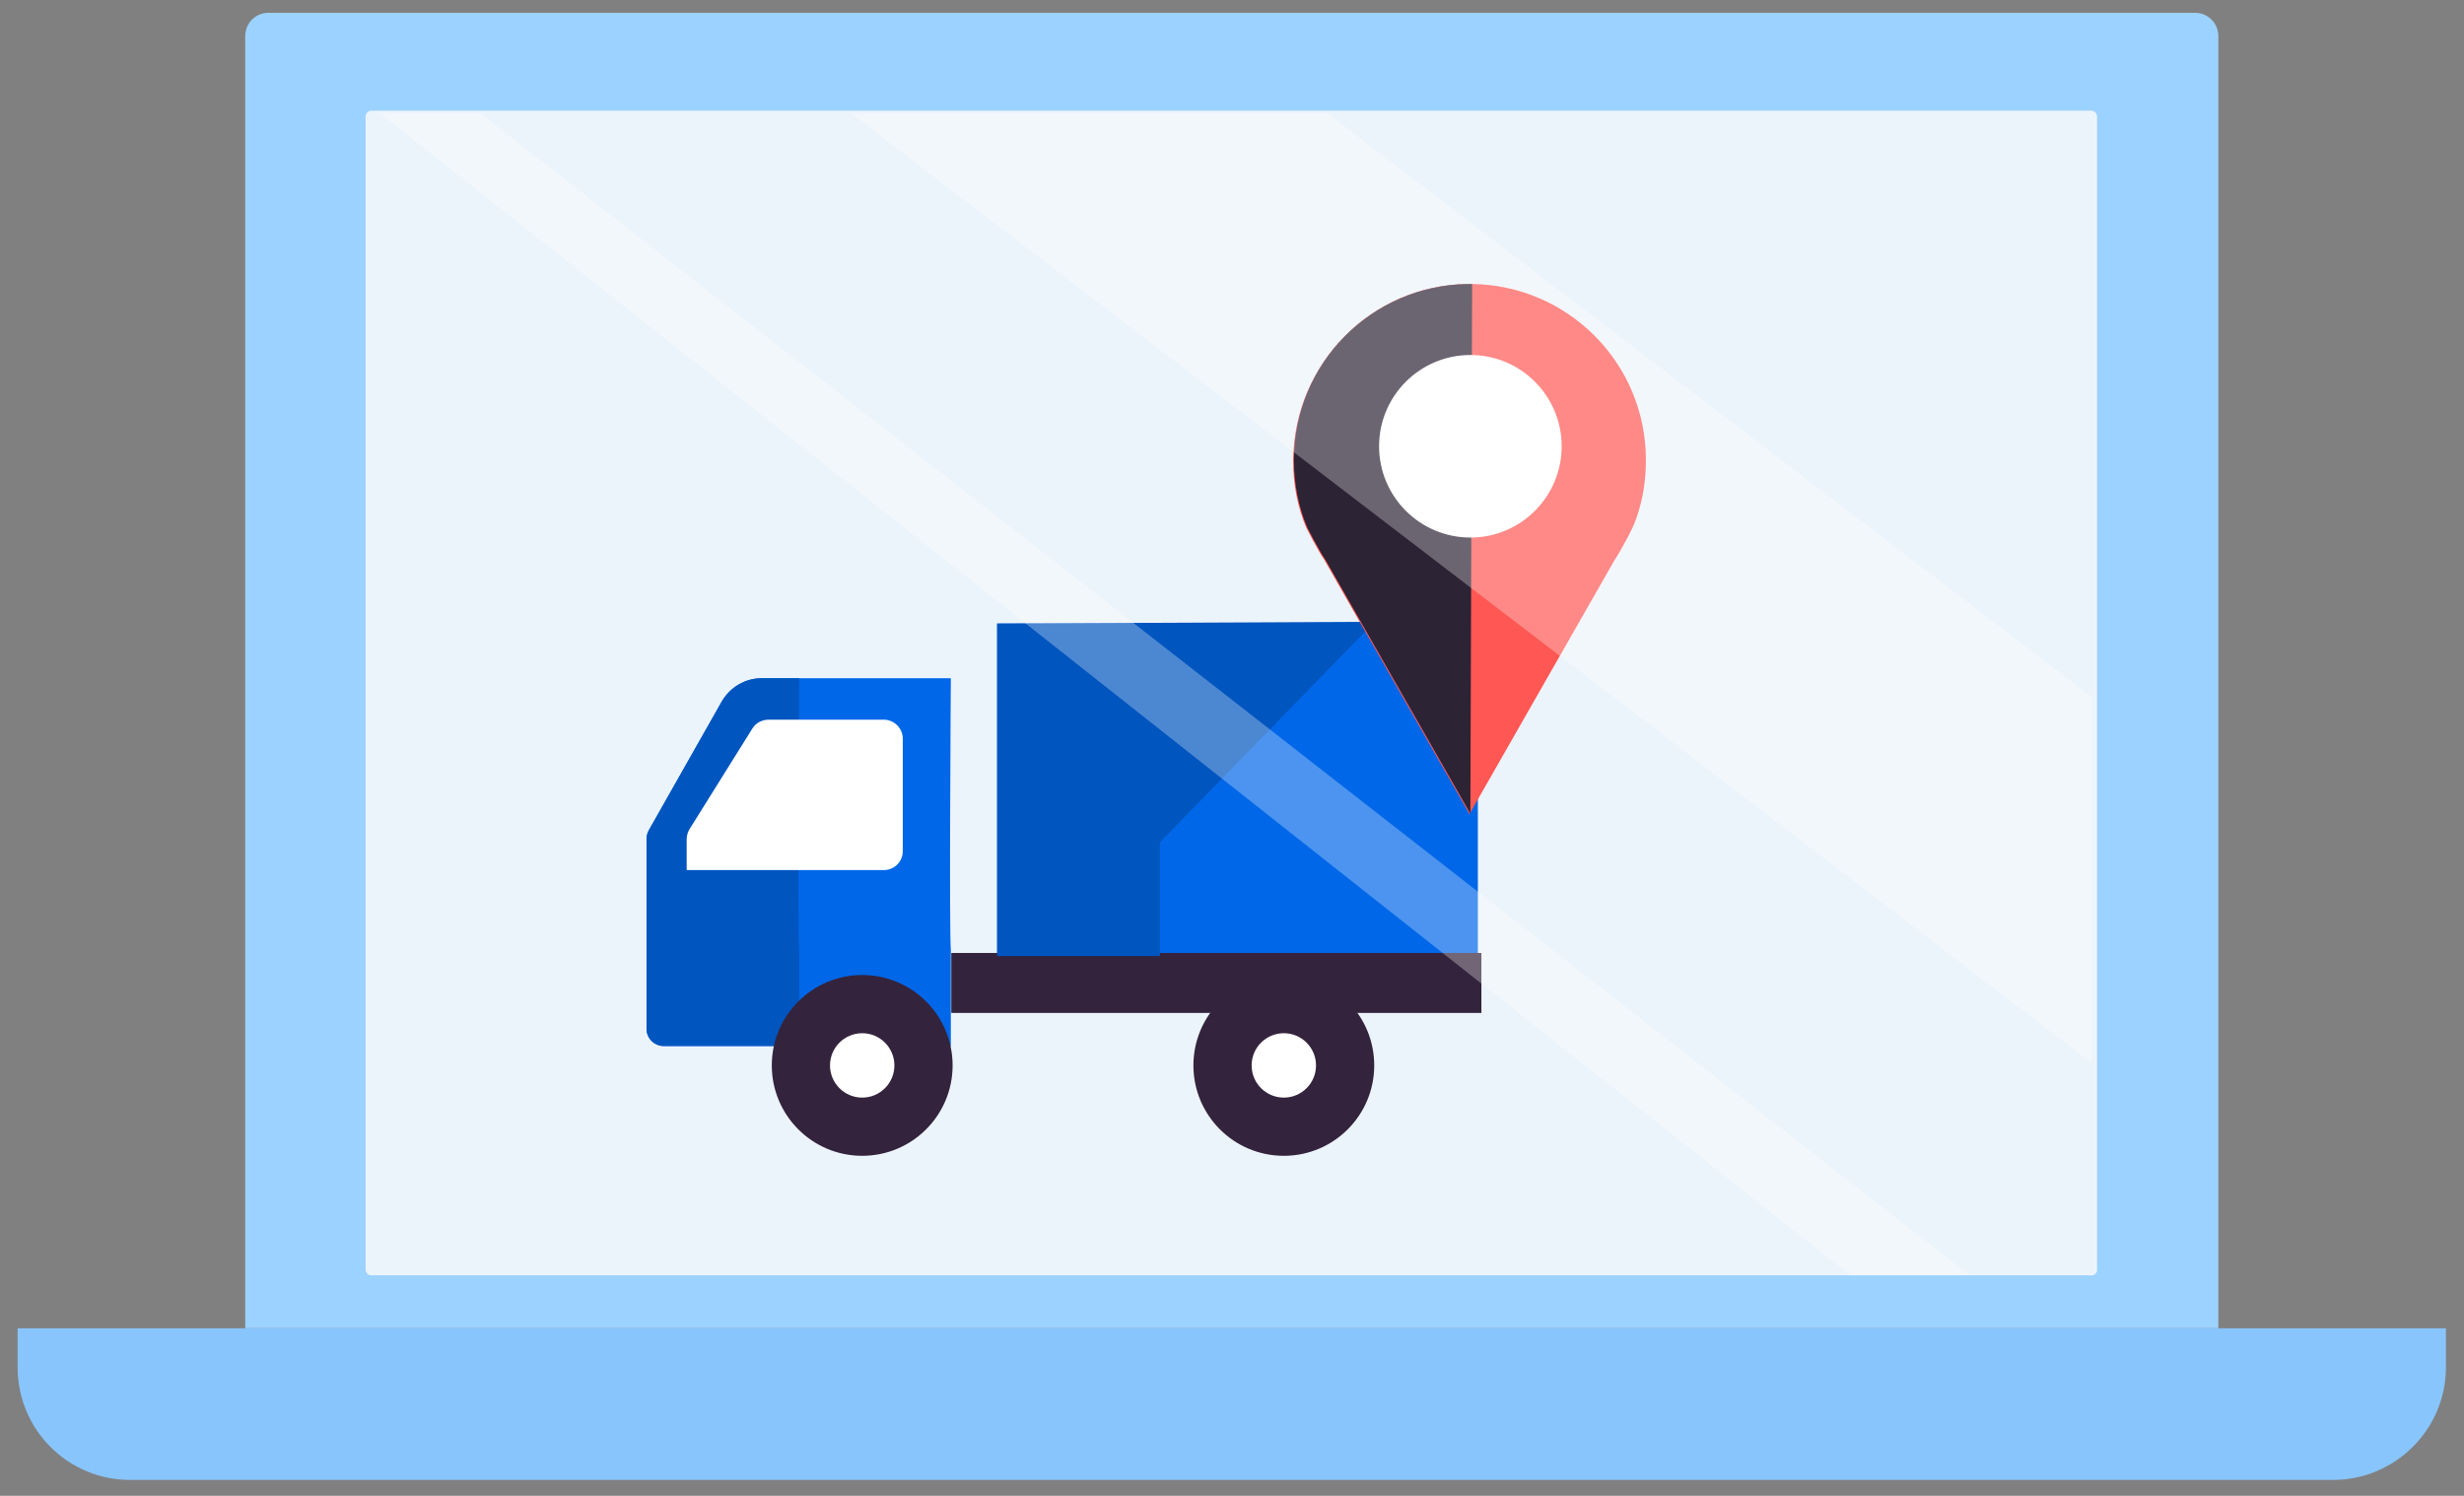
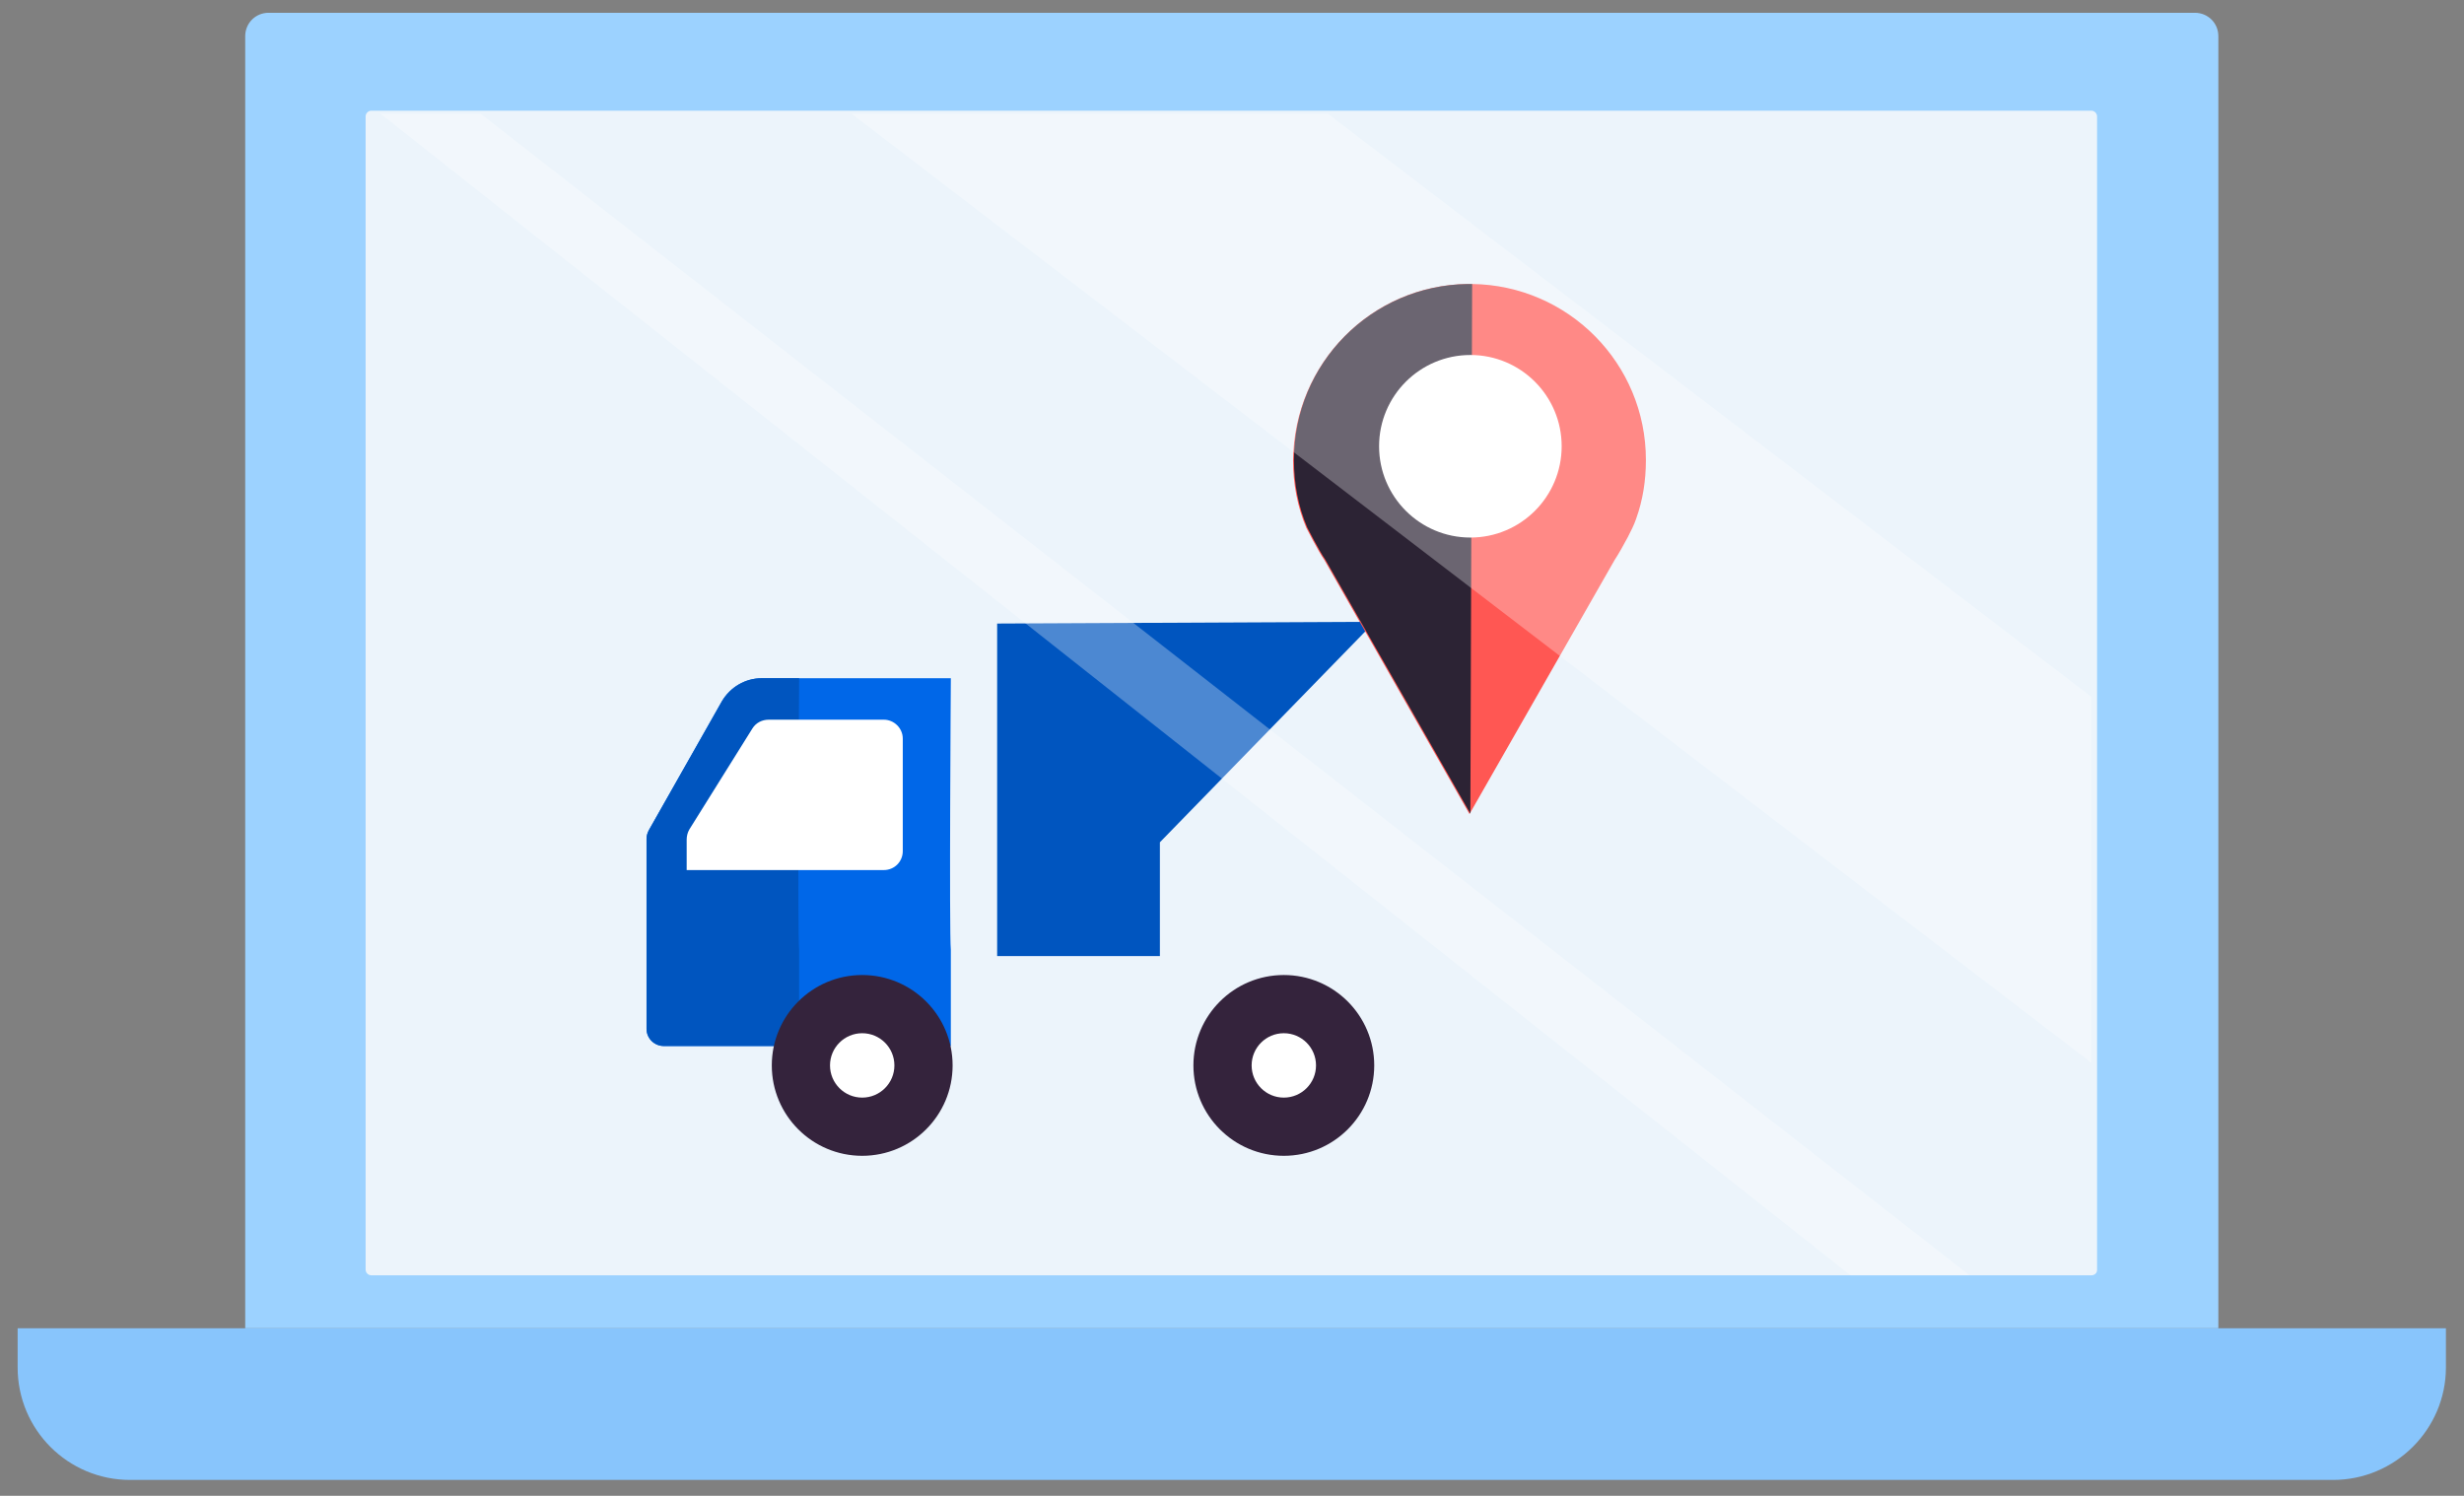
<svg xmlns="http://www.w3.org/2000/svg" version="1.1" id="Layer_1" x="0px" y="0px" viewBox="0 0 558.7 339.2" style="enable-background:new 0 0 558.7 339.2;" xml:space="preserve">
  <rect x="0" y="0" width="558.7" height="339.2" fill="#808080" stroke="none" />
  <style type="text/css">
	.st0{fill:#9CD2FF;}
	.st1{fill:#ECF4FB;}
	.st2{fill:#88C5FC;}
	.st3{fill:#0067E8;}
	.st4{fill:#0055BF;}
	.st5{fill:#34233C;}
	.st6{fill:#FFFFFF;}
	.st7{fill:#FF5753;}
	.st8{fill:#2C2334;}
	.st9{opacity:0.3;fill:#FFFFFF;enable-background:new    ;}
</style>
  <g>
    <path class="st0" d="M503,301.2H55.6V8.2c0-2.9,2.3-5.3,5.3-5.3h436.8c2.9,0,5.3,2.3,5.3,5.3L503,301.2z" />
    <path class="st1" d="M474.2,289.2h-390c-0.7,0-1.3-0.6-1.3-1.3V26.4c0-0.7,0.6-1.3,1.3-1.3h390c0.7,0,1.3,0.6,1.3,1.3V288   C475.5,288.7,474.9,289.2,474.2,289.2z" />
    <path class="st2" d="M529,335.6H29.5c-14.1,0-25.5-11.4-25.5-25.5v-8.9h550.6v8.9C554.6,324.1,543.1,335.6,529,335.6L529,335.6z" />
    <path class="st3" d="M215.6,215.4c-0.4-3.9,0-61.6,0-61.6h-42.9c-3.7,0-7.1,2-9,5.2l-16.6,29.3c-0.3,0.6-0.5,1.2-0.5,1.9v43.1   c0,2.2,1.8,3.9,3.9,3.9h65.1L215.6,215.4z" />
    <path class="st4" d="M181.2,215.4c-0.4-3.9,0-61.6,0-61.6h-8.5c-3.7,0-7.1,2-9,5.2l-16.6,29.3c-0.3,0.6-0.5,1.2-0.5,1.9v43.1   c0,2.2,1.8,3.9,3.9,3.9h30.7L181.2,215.4z" />
    <circle class="st5" cx="195.5" cy="241.6" r="20.5" />
    <circle class="st6" cx="195.5" cy="241.6" r="7.3" />
    <path class="st6" d="M204.7,167.5V193c0,2.4-1.9,4.3-4.3,4.3h-32.1h-12.6v-6.9c0-0.8,0.2-1.6,0.6-2.3l14.3-22.9   c0.8-1.3,2.2-2,3.7-2h26.1C202.7,163.2,204.7,165.1,204.7,167.5L204.7,167.5z" />
-     <path class="st3" d="M335.1,216.8h-109v-75.4h109V216.8z" />
-     <path class="st5" d="M335.9,229.7H215.7v-13.6h120.2V229.7z" />
    <circle class="st5" cx="291.1" cy="241.6" r="20.5" />
    <circle class="st6" cx="291.1" cy="241.6" r="7.3" />
    <path class="st4" d="M226.1,216.8v-75.4l85.6-0.4L263,191v25.8L226.1,216.8z" />
    <path class="st7" d="M332.8,64.4L332.8,64.4c0.2,0,0.3,0,0.5,0s0.3,0,0.5,0v0c21.8,0.3,39.4,18,39.4,39.9c0,4.7-0.7,9.1-2.2,13.3   c-0.5,1.5-1.2,2.8-1.9,4.2c-0.9,1.7-2.2,4-3,5.2l-32.9,57.6l-32.9-57.6c-1.4-2-4.1-7.3-4.1-7.3c-2-4.7-3-9.9-3-15.3   C293.4,82.4,311,64.6,332.8,64.4z" />
    <path class="st8" d="M333.4,184.5l-32.9-57.6c-1.4-2-4.1-7.3-4.1-7.3c-2-4.7-3-9.9-3-15.3c0-21.9,17.6-39.6,39.4-39.9v0   c0.2,0,0.3,0,0.5,0s0.3,0,0.5,0v0" />
    <circle class="st6" cx="333.4" cy="101.2" r="20.7" />
    <path class="st9" d="M193.1,25.8L474.2,241v-83L301.1,25.8L193.1,25.8z" />
    <path class="st9" d="M86.3,25.8l333.3,263.4h27L109,25.8L86.3,25.8z" />
  </g>
</svg>